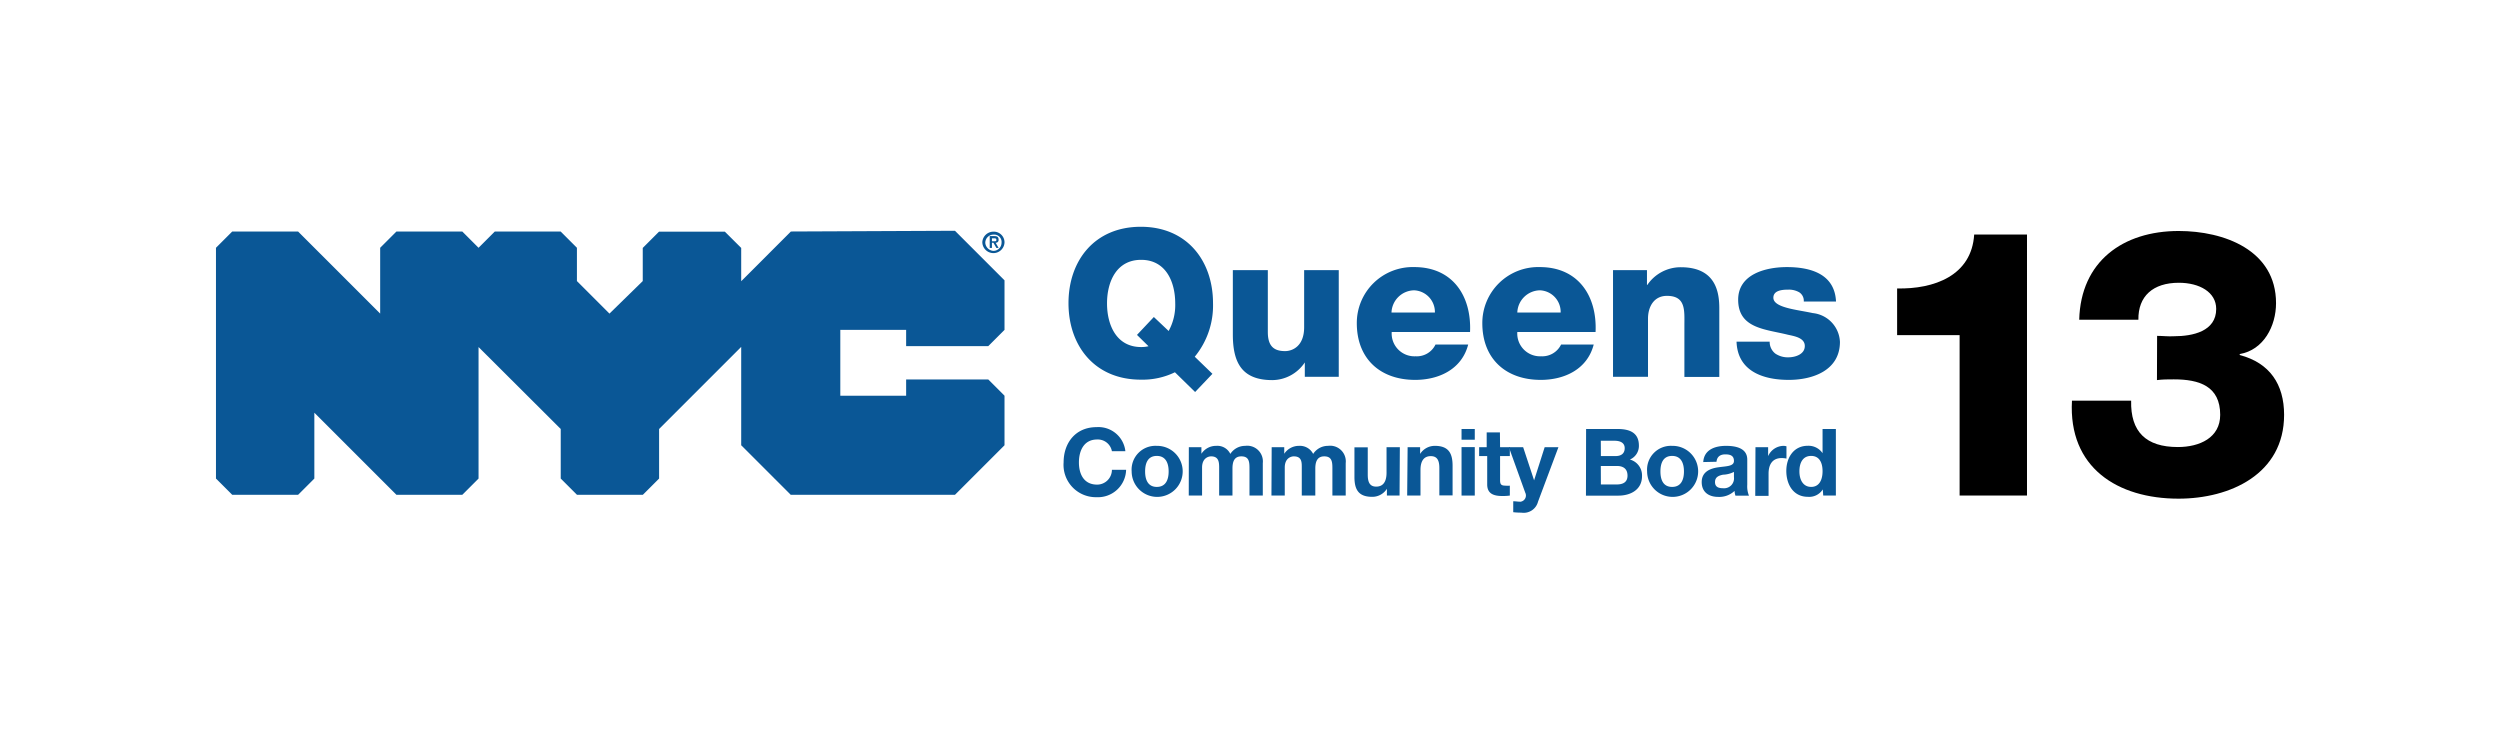
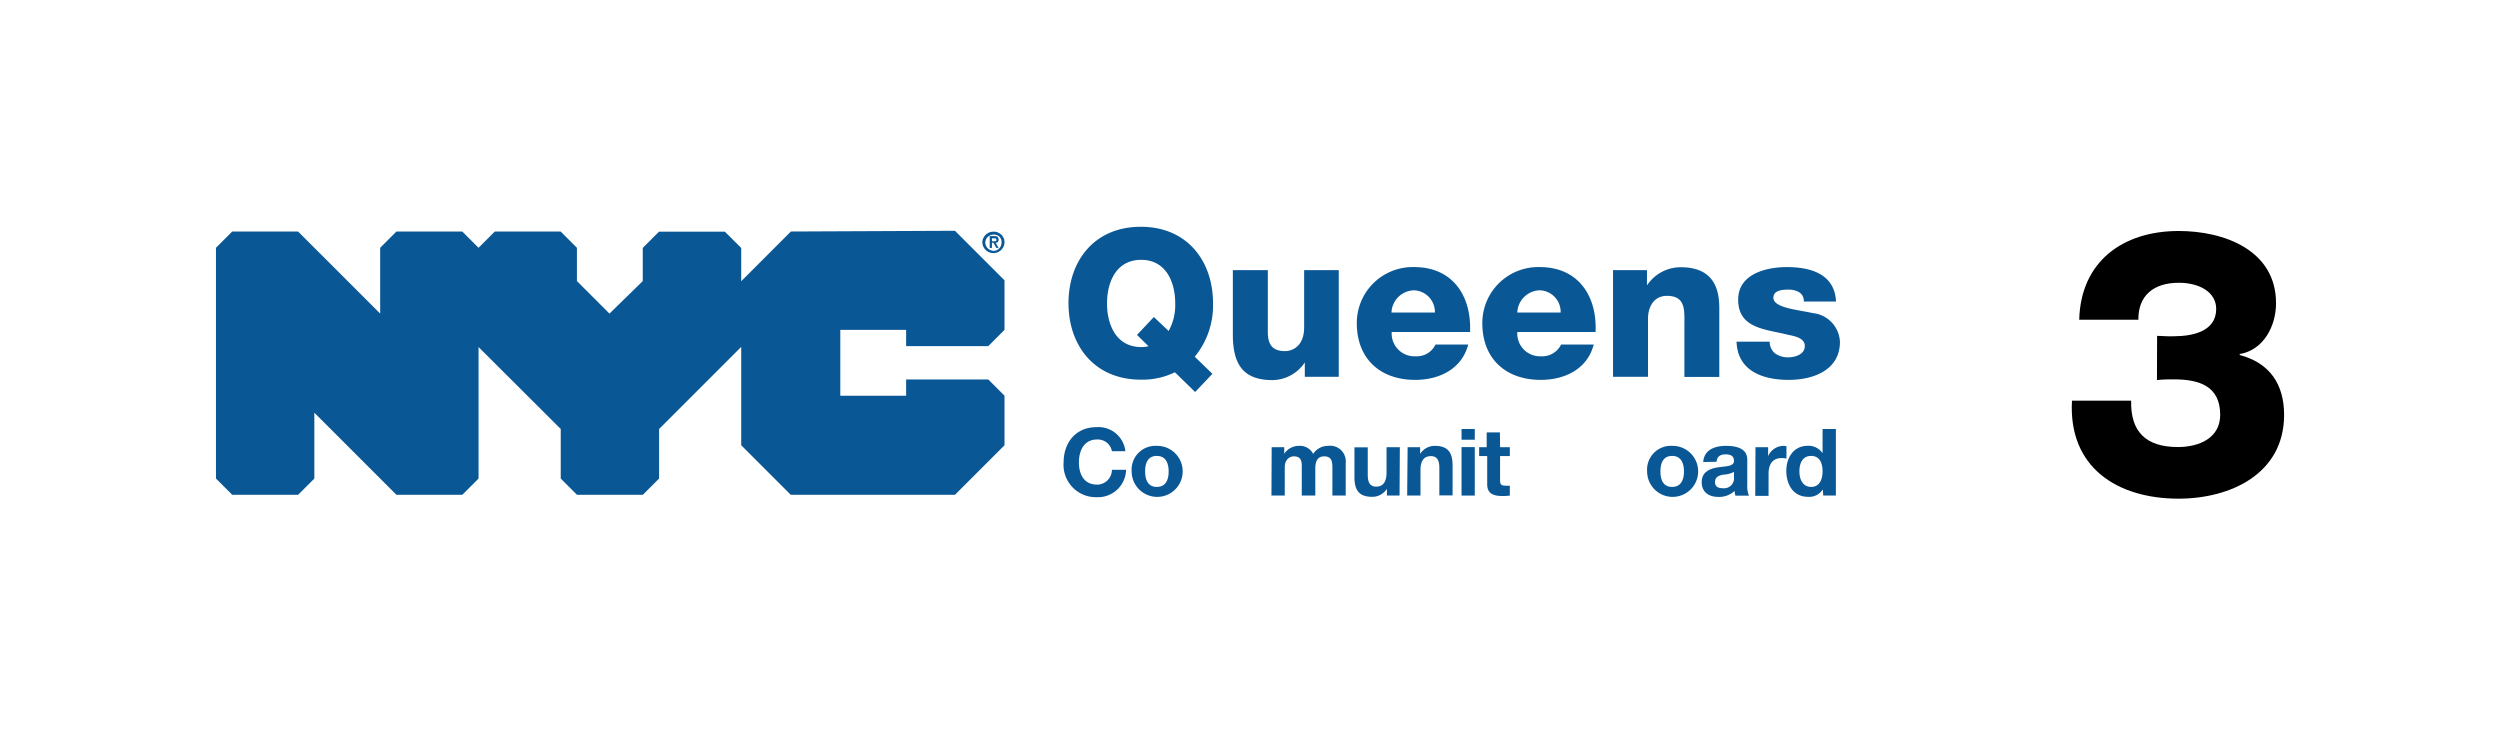
<svg xmlns="http://www.w3.org/2000/svg" id="Layer_1" data-name="Layer 1" viewBox="0 0 338 100">
  <title>Artboard 1 copy 2</title>
  <path d="M134.11,32.62h.3c.2,0,.3,0,.3-.2s-.2-.2-.3-.2h-.3v.4Zm-.3-.7h.6c.4,0,.6.1.6.5a.37.37,0,0,1-.4.4l.4.7h-.3l-.4-.7h-.2v.7h-.3v-1.6Zm.5,2a1.11,1.11,0,0,0,1.1-1.1,1,1,0,0,0-1.1-1.1,1.11,1.11,0,0,0-1.1,1.1,1.18,1.18,0,0,0,1.1,1.1Zm0-2.6a1.45,1.45,0,0,1,1.5,1.4,1.5,1.5,0,0,1-3,0,1.51,1.51,0,0,1,1.5-1.4Zm-27.4,0-6.7,6.7v-4.5L98,31.32h-8.9l-2.2,2.2V38l-4.5,4.4L78,38v-4.5l-2.2-2.2h-8.9l-2.2,2.2-2.2-2.2h-8.9l-2.2,2.2v8.9l-11.1-11.1h-8.9l-2.2,2.2v31.2l2.2,2.2h8.9l2.2-2.2v-8.9l11.1,11.1h8.9l2.2-2.2V46.92L75.81,58v6.7l2.2,2.2h8.9l2.2-2.2V58l11.1-11.1v13.3l6.7,6.7h22.2l6.7-6.7v-6.7l-2.2-2.2h-11.1v2.2h-8.9v-8.9h8.9v2.2h11.1l2.2-2.2v-6.7l-6.7-6.7-22.2.1Z" fill="#0a5796" />
  <g style="isolation:isolate">
-     <path d="M256.49,45.31V39c5,.1,10.07-1.72,10.42-7.29h7.14V67h-9.11V45.31Z" />
    <path d="M291.64,45.41c.76,0,1.52.1,2.28.05,2.53,0,5.71-.66,5.71-3.69,0-2.28-2.27-3.54-5.05-3.54-3.5,0-5.52,1.82-5.47,5h-8c.2-7.89,5.92-12,13.45-12,6.13,0,13.16,2.58,13.16,9.76,0,3.09-1.67,6.32-4.91,6.88V48c4.05,1.06,6,3.95,6,8.09,0,8-7.29,11.33-14.27,11.33-8.24,0-14.92-4.19-14.41-13.25h8c-.1,4.2,2,6.27,6.32,6.27,2.94,0,5.72-1.26,5.72-4.35,0-3.89-2.83-4.8-6.27-4.8-.76,0-1.52,0-2.28.1Z" />
  </g>
  <g style="isolation:isolate">
    <path d="M161.58,53l-2.73-2.67a10,10,0,0,1-4.61,1c-6.25,0-9.78-4.58-9.78-10.34s3.53-10.33,9.78-10.33S164,35.27,164,41a10.9,10.9,0,0,1-2.47,7.23l2.39,2.31ZM156,42.86,158,44.75a7.25,7.25,0,0,0,.89-3.73c0-2.94-1.28-5.89-4.61-5.89s-4.61,2.95-4.61,5.89,1.28,5.9,4.61,5.9a4.07,4.07,0,0,0,1-.11l-1.56-1.53Z" fill="#0a5796" />
    <path d="M181,50.94h-4.59V49h0a5.32,5.32,0,0,1-4.39,2.39c-4.14,0-5.34-2.39-5.34-6.17V36.52h4.73v8.37c0,1.92.83,2.58,2.33,2.58,1,0,2.58-.66,2.58-3.22V36.52H181Z" fill="#0a5796" />
    <path d="M188.16,44.89a3.08,3.08,0,0,0,3.23,3.28,2.8,2.8,0,0,0,2.69-1.59h4.42c-.86,3.34-3.95,4.78-7.17,4.78-4.7,0-7.89-2.83-7.89-7.67a7.56,7.56,0,0,1,7.78-7.58c5.17,0,7.75,3.89,7.53,8.78ZM194,42.25a2.94,2.94,0,0,0-2.81-3,3.12,3.12,0,0,0-3.06,3Z" fill="#0a5796" />
    <path d="M205.14,44.89a3.08,3.08,0,0,0,3.22,3.28,2.83,2.83,0,0,0,2.7-1.59h4.41c-.86,3.34-3.94,4.78-7.16,4.78-4.7,0-7.9-2.83-7.9-7.67a7.56,7.56,0,0,1,7.78-7.58c5.17,0,7.76,3.89,7.53,8.78ZM211,42.25a2.92,2.92,0,0,0-2.81-3,3.12,3.12,0,0,0-3.05,3Z" fill="#0a5796" />
    <path d="M218.08,36.52h4.59v2h.05a5.45,5.45,0,0,1,4.53-2.39c4.81,0,5.2,3.5,5.2,5.58v9.25h-4.72V44c0-2,.22-4-2.36-4-1.78,0-2.56,1.5-2.56,3.08v7.86h-4.73Z" fill="#0a5796" />
    <path d="M239.26,46.19a2,2,0,0,0,.77,1.62,3,3,0,0,0,1.75.5c.92,0,2.23-.39,2.23-1.53s-1.48-1.34-2.31-1.53c-3-.75-6.7-.83-6.7-4.73,0-3.47,3.75-4.41,6.59-4.41,3.17,0,6.47.91,6.64,4.66h-4.36a1.36,1.36,0,0,0-.61-1.25,2.8,2.8,0,0,0-1.5-.36c-.78,0-2,.09-2,1.09,0,1.36,3.17,1.61,5.33,2.08a4.09,4.09,0,0,1,3.67,3.89c0,3.86-3.67,5.14-6.92,5.14-3.42,0-6.92-1.14-7.06-5.17Z" fill="#0a5796" />
  </g>
  <g style="isolation:isolate">
    <path d="M150.33,61a1.94,1.94,0,0,0-2-1.58c-1.79,0-2.46,1.52-2.46,3.1s.67,3,2.46,3a2,2,0,0,0,2-2h1.92a3.81,3.81,0,0,1-4,3.7,4.37,4.37,0,0,1-4.45-4.7c0-2.68,1.65-4.77,4.45-4.77a3.66,3.66,0,0,1,3.9,3.25Z" fill="#0a5796" />
    <path d="M156.4,60.28A3.45,3.45,0,1,1,153,63.74,3.22,3.22,0,0,1,156.4,60.28Zm0,5.55c1.23,0,1.6-1,1.6-2.09s-.37-2.1-1.6-2.1-1.58,1-1.58,2.1S155.19,65.83,156.4,65.83Z" fill="#0a5796" />
-     <path d="M160.73,60.46h1.7v.89h0a2.35,2.35,0,0,1,2-1.07,1.94,1.94,0,0,1,1.91,1.09,2.38,2.38,0,0,1,2-1.09,2.12,2.12,0,0,1,2.39,2.34V67h-1.8V63.3c0-.88-.07-1.6-1.1-1.6s-1.2.84-1.2,1.66V67h-1.8V63.33c0-.76,0-1.63-1.09-1.63-.36,0-1.22.23-1.22,1.51V67h-1.8Z" fill="#0a5796" />
    <path d="M171.93,60.46h1.7v.89h0a2.37,2.37,0,0,1,2-1.07,2,2,0,0,1,1.91,1.09,2.37,2.37,0,0,1,2-1.09,2.12,2.12,0,0,1,2.4,2.34V67h-1.8V63.3c0-.88-.08-1.6-1.1-1.6s-1.21.84-1.21,1.66V67H176V63.33c0-.76.06-1.63-1.08-1.63-.36,0-1.22.23-1.22,1.51V67h-1.8Z" fill="#0a5796" />
    <path d="M189.22,67h-1.71v-.92h0a2.32,2.32,0,0,1-2,1.09c-1.91,0-2.39-1.07-2.39-2.69v-4h1.8v3.7c0,1.07.31,1.61,1.15,1.61s1.39-.55,1.39-1.88V60.46h1.8Z" fill="#0a5796" />
    <path d="M190.31,60.46H192v.91h0a2.35,2.35,0,0,1,2-1.09c1.91,0,2.39,1.08,2.39,2.7v4h-1.79v-3.7c0-1.08-.32-1.61-1.16-1.61s-1.39.54-1.39,1.87V67h-1.8Z" fill="#0a5796" />
    <path d="M199.39,59.45H197.6V58h1.79Zm-1.79,1h1.79V67H197.6Z" fill="#0a5796" />
    <path d="M202.81,60.46h1.32v1.2h-1.32V64.9c0,.61.16.76.76.76a2.65,2.65,0,0,0,.56,0V67a7,7,0,0,1-1,.06c-1.1,0-2.06-.25-2.06-1.56V61.66h-1.09v-1.2H201v-2h1.79Z" fill="#0a5796" />
-     <path d="M207.94,67.83a2,2,0,0,1-2.25,1.48,10,10,0,0,1-1.1-.06V67.77c.34,0,.69.07,1,.06a.85.85,0,0,0,.62-1.23L204,60.46h1.93l1.48,4.48h0l1.43-4.48h1.86Z" fill="#0a5796" />
-     <path d="M214.44,58h4.26c1.72,0,2.88.56,2.88,2.25a2,2,0,0,1-1.22,1.88A2.22,2.22,0,0,1,222,64.38c0,1.84-1.56,2.63-3.2,2.63h-4.38Zm2,3.66h2c.7,0,1.22-.31,1.22-1.07s-.66-1-1.37-1h-1.86Zm0,3.84h2.13c.78,0,1.47-.25,1.47-1.19S219.45,63,218.6,63h-2.17Z" fill="#0a5796" />
    <path d="M226.07,60.28a3.45,3.45,0,1,1-3.38,3.46A3.22,3.22,0,0,1,226.07,60.28Zm0,5.55c1.23,0,1.6-1,1.6-2.09s-.37-2.1-1.6-2.1-1.58,1-1.58,2.1S224.85,65.83,226.07,65.83Z" fill="#0a5796" />
    <path d="M230.28,62.47c.1-1.68,1.6-2.19,3.07-2.19,1.31,0,2.88.29,2.88,1.86v3.41a3.29,3.29,0,0,0,.23,1.46h-1.83a2.78,2.78,0,0,1-.12-.64,3,3,0,0,1-2.21.81c-1.24,0-2.23-.62-2.23-2s1.12-1.84,2.23-2,2.13-.12,2.13-.86-.53-.89-1.17-.89-1.12.28-1.19,1Zm4.15,1.33a3.49,3.49,0,0,1-1.49.38c-.56.12-1.07.31-1.07,1s.52.83,1.1.83a1.34,1.34,0,0,0,1.46-1.51Z" fill="#0a5796" />
    <path d="M237.34,60.46h1.71v1.21h0a2.31,2.31,0,0,1,2.09-1.39,1.59,1.59,0,0,1,.39.06V62a3.06,3.06,0,0,0-.64-.07c-1.32,0-1.78.95-1.78,2.11v3h-1.8Z" fill="#0a5796" />
    <path d="M246.44,66.17h0a2.17,2.17,0,0,1-2,1c-2,0-2.93-1.69-2.93-3.5s1-3.4,2.9-3.4a2.29,2.29,0,0,1,2,1h0V58h1.8V67h-1.71Zm-1.57-4.53c-1.18,0-1.59,1-1.59,2.09s.47,2.1,1.59,2.1,1.54-1,1.54-2.12S246,61.64,244.87,61.64Z" fill="#0a5796" />
  </g>
</svg>